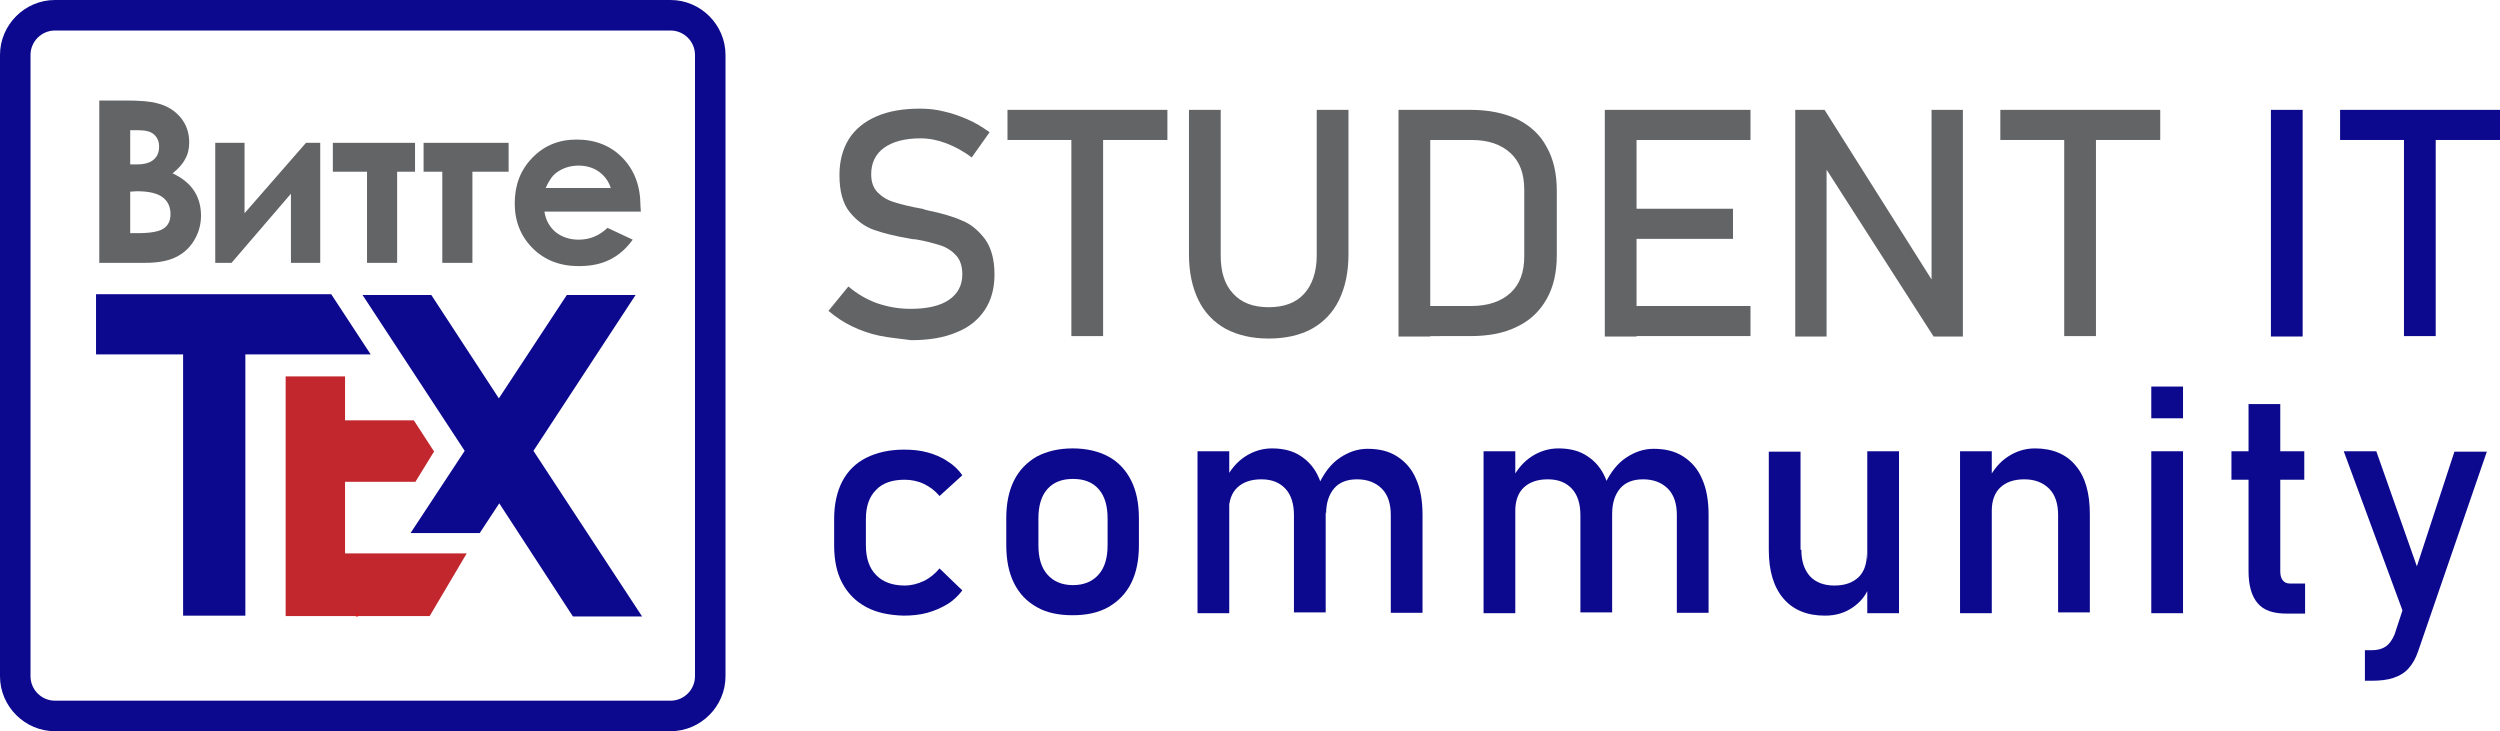
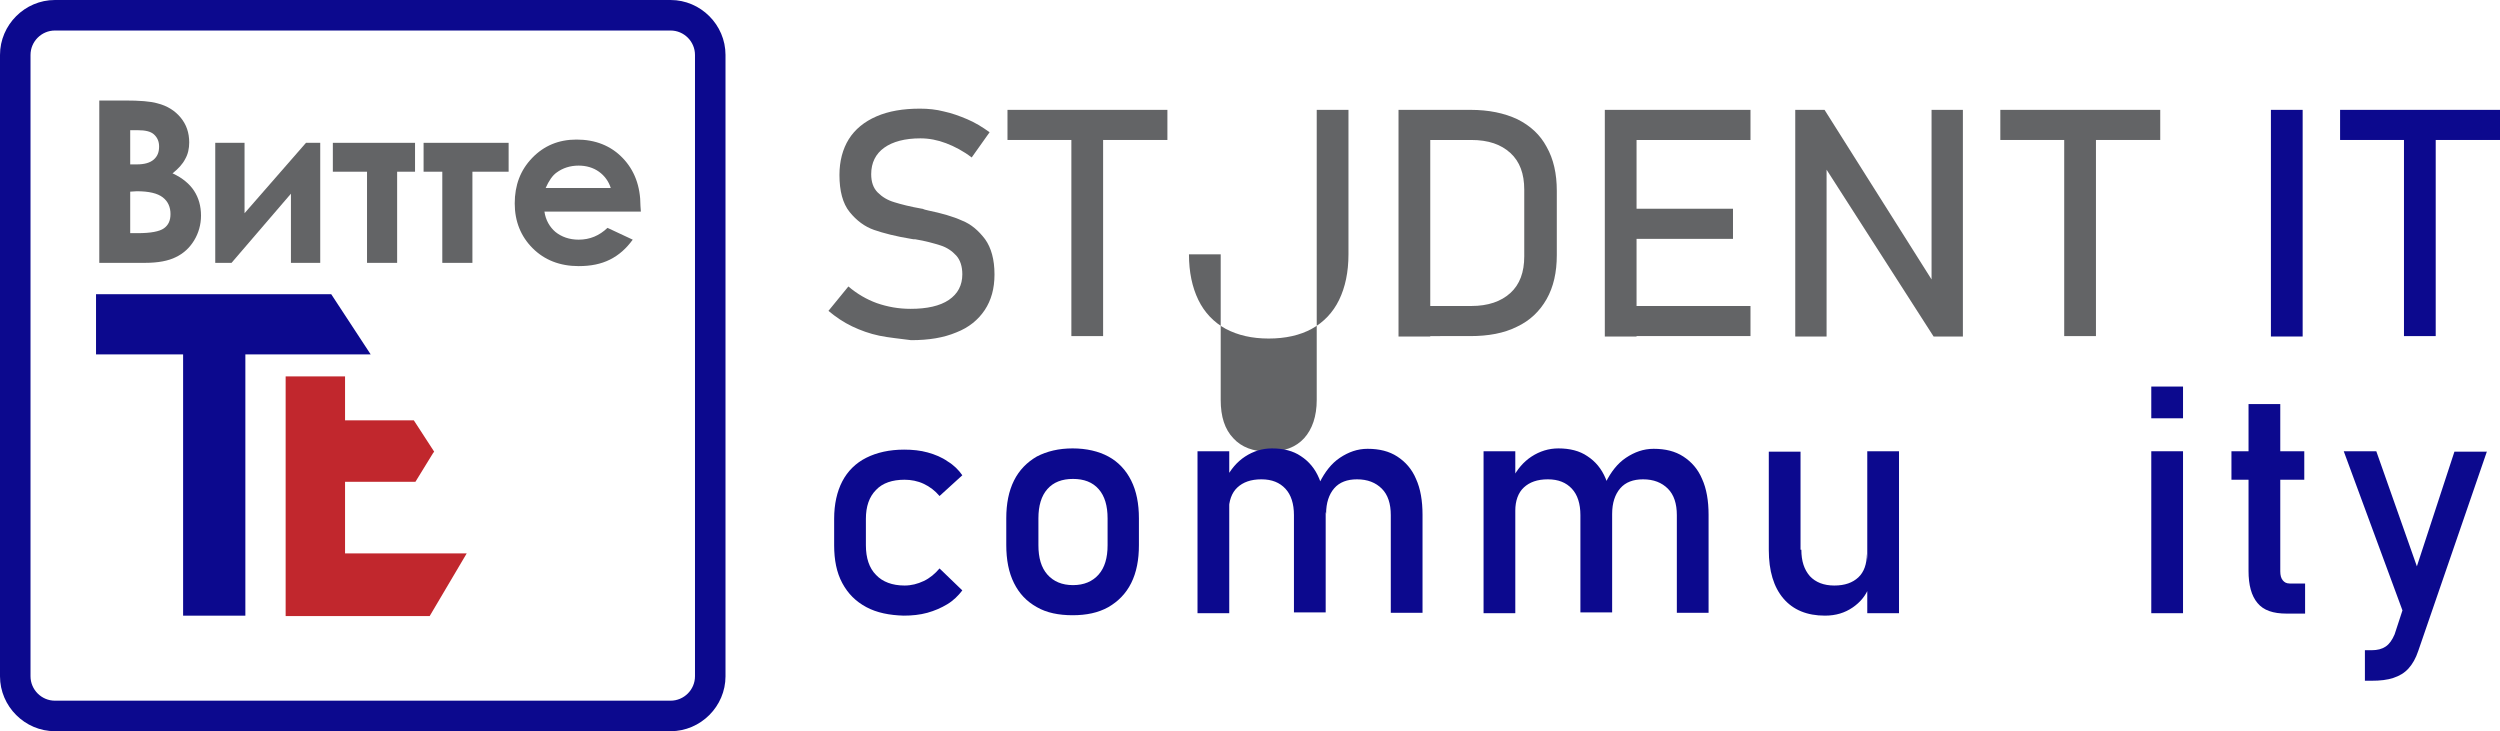
<svg xmlns="http://www.w3.org/2000/svg" version="1.1" id="Слой_1" x="0px" y="0px" viewBox="0 0 614.4 179.7" style="enable-background:new 0 0 614.4 179.7;" xml:space="preserve">
  <style type="text/css">
	.st0{fill:#0C098E;}
	.st1{fill:#636466;}
	.st2{fill:#C1272D;}
	.st3{fill:#EF0C0C;}
</style>
  <g>
    <g>
      <path class="st0" d="M164.8,7.5c3.3,0,6,2.7,6,6v152.7c0,3.3-2.7,6-6,6H13.5c-3.3,0-6-2.7-6-6V13.5c0-3.3,2.7-6,6-6H164.8     M164.8,0H13.5C6.1,0,0,6.1,0,13.5v152.7c0,7.4,6.1,13.5,13.5,13.5h151.3c7.4,0,13.5-6.1,13.5-13.5V13.5    C178.3,6.1,172.2,0,164.8,0L164.8,0z" />
    </g>
  </g>
  <g>
    <path class="st1" d="M24.4,64.6V24.7h6.3c3.6,0,6.3,0.2,8,0.7c2.4,0.6,4.3,1.8,5.7,3.5c1.4,1.7,2.1,3.7,2.1,6.1   c0,1.5-0.3,2.9-1,4.1c-0.6,1.2-1.7,2.4-3.1,3.5c2.4,1.1,4.2,2.6,5.3,4.3c1.1,1.7,1.7,3.7,1.7,6.1c0,2.2-0.6,4.3-1.7,6.1   s-2.6,3.2-4.5,4.1c-1.8,0.9-4.3,1.4-7.6,1.4H24.4z M32,32v8.4h1.7c1.8,0,3.2-0.4,4.1-1.2c0.9-0.8,1.3-1.8,1.3-3.2   c0-1.2-0.4-2.2-1.3-3c-0.8-0.7-2.1-1-3.9-1H32z M32,47.1v10.2h1.9c3.1,0,5.3-0.4,6.4-1.2c1.1-0.8,1.6-1.9,1.6-3.5   c0-1.7-0.6-3.1-1.9-4.1S36.6,47,33.6,47L32,47.1L32,47.1z" />
  </g>
  <g>
    <path class="st1" d="M56.9,64.6h-4V35.1h7.2v17.3l15.1-17.3h3.5v29.5h-7.2v-17L56.9,64.6z" />
  </g>
  <g>
    <path class="st1" d="M157.5,52h-23.7c0.3,2.1,1.3,3.8,2.7,5c1.5,1.2,3.4,1.9,5.7,1.9c2.8,0,5.1-1,7.1-2.9l6.2,2.9   c-1.6,2.2-3.4,3.8-5.6,4.9c-2.2,1.1-4.7,1.6-7.7,1.6c-4.6,0-8.4-1.5-11.3-4.4c-2.9-2.9-4.4-6.6-4.4-11c0-4.5,1.4-8.2,4.3-11.2   c2.9-3,6.5-4.5,10.9-4.5c4.6,0,8.4,1.5,11.3,4.5s4.4,6.9,4.4,11.8L157.5,52z M150.1,46.2c-0.5-1.6-1.5-3-2.9-4s-3.1-1.5-5-1.5   c-2.1,0-3.9,0.6-5.4,1.7c-1,0.7-1.9,2-2.7,3.8H150.1z" />
  </g>
  <path class="st0" d="M23.6,72.3h57.8l9.7,14.8H60.3v64.2H45V87.1H23.6V72.3z" />
  <polygon class="st2" points="84.8,118.4 102.1,118.4 106.4,111.4 106.7,111 101.7,103.3 84.8,103.3 84.8,92.5 70.2,92.5 70.2,151.4   105.6,151.4 114.7,136 84.8,136 " />
-   <polygon class="st3" points="88,150.7 87.4,151.5 88,151.5 " />
-   <polygon class="st0" points="131.1,110.8 156.2,72.5 139.3,72.5 122.6,97.9 106,72.5 89.1,72.5 114.2,110.8 100.9,131 117.9,131   122.7,123.7 140.8,151.5 157.8,151.5 " />
  <g>
    <polygon class="st1" points="102,35.1 81.8,35.1 81.8,42.2 90.2,42.2 90.2,64.6 97.6,64.6 97.6,42.2 102,42.2  " />
  </g>
  <g>
    <polygon class="st1" points="104.1,35.1 104.1,42.2 108.7,42.2 108.7,64.6 116.1,64.6 116.1,42.2 125,42.2 125,35.1  " />
  </g>
  <g>
    <path class="st1" d="M216.1,82.5c-2.4-0.5-4.6-1.3-6.7-2.3s-4-2.3-5.8-3.8l4.9-6c2.1,1.8,4.5,3.2,7,4.1c2.6,0.9,5.3,1.4,8.3,1.4   c4,0,7.2-0.7,9.4-2.2c2.2-1.5,3.3-3.6,3.3-6.3l0,0c0-1.9-0.5-3.5-1.5-4.6s-2.3-2-3.9-2.5s-3.7-1.1-6.2-1.5c-0.1,0-0.2,0-0.2,0   c-0.1,0-0.2,0-0.2,0l-0.6-0.1c-3.7-0.6-6.8-1.4-9.1-2.2c-2.3-0.8-4.3-2.3-6-4.4c-1.7-2.1-2.5-5.2-2.5-9.1l0,0   c0-3.4,0.8-6.4,2.3-8.8s3.8-4.3,6.8-5.6c3-1.3,6.5-1.9,10.7-1.9c2,0,4,0.2,5.9,0.7c1.9,0.4,3.8,1.1,5.7,1.9s3.7,1.9,5.5,3.2   l-4.4,6.2c-2.1-1.6-4.2-2.7-6.3-3.5c-2.1-0.8-4.2-1.2-6.3-1.2c-3.8,0-6.8,0.8-8.9,2.3s-3.2,3.7-3.2,6.5l0,0c0,1.9,0.5,3.4,1.6,4.5   s2.4,1.9,4.1,2.4c1.6,0.5,3.9,1.1,6.8,1.6c0.1,0,0.2,0,0.3,0.1c0.1,0,0.2,0,0.3,0.1c0.1,0,0.3,0.1,0.4,0.1c0.2,0,0.3,0.1,0.4,0.1   c3.4,0.7,6.2,1.5,8.4,2.5c2.3,0.9,4.1,2.5,5.7,4.6c1.5,2.1,2.3,5,2.3,8.6v0.1c0,3.4-0.8,6.3-2.4,8.7c-1.6,2.4-3.9,4.3-7,5.5   c-3.1,1.3-6.7,1.9-11.1,1.9C221,83.2,218.5,83,216.1,82.5z" />
    <path class="st1" d="M247.6,27h39.3v7.4h-39.3V27z M263.3,31.5h7.8v51.1h-7.8V31.5z" />
-     <path class="st1" d="M301.2,80.8c-2.9-1.6-5.2-4-6.7-7.1s-2.3-6.8-2.3-11.2V27h7.8v35.8c0,4.1,1,7.2,3.1,9.4c2,2.2,4.9,3.3,8.7,3.3   c3.8,0,6.7-1.1,8.7-3.3s3.1-5.4,3.1-9.4V27h7.8v35.5c0,4.4-0.8,8.1-2.3,11.2s-3.8,5.5-6.7,7.1s-6.5,2.4-10.6,2.4   S304.2,82.4,301.2,80.8z" />
+     <path class="st1" d="M301.2,80.8c-2.9-1.6-5.2-4-6.7-7.1s-2.3-6.8-2.3-11.2h7.8v35.8c0,4.1,1,7.2,3.1,9.4c2,2.2,4.9,3.3,8.7,3.3   c3.8,0,6.7-1.1,8.7-3.3s3.1-5.4,3.1-9.4V27h7.8v35.5c0,4.4-0.8,8.1-2.3,11.2s-3.8,5.5-6.7,7.1s-6.5,2.4-10.6,2.4   S304.2,82.4,301.2,80.8z" />
    <path class="st1" d="M343.7,27h7.8v55.7h-7.8V27z M349,75.2h12.6c4.1,0,7.3-1.1,9.6-3.2c2.3-2.1,3.4-5.1,3.4-9V46.6   c0-3.9-1.1-6.9-3.4-9s-5.4-3.2-9.6-3.2H349V27h12.4c4.5,0,8.3,0.8,11.5,2.3c3.2,1.6,5.6,3.8,7.2,6.8c1.7,3,2.5,6.6,2.5,10.8v15.8   c0,4.2-0.8,7.8-2.5,10.8s-4.1,5.3-7.3,6.8c-3.2,1.6-7,2.3-11.5,2.3H349L349,75.2L349,75.2z" />
    <path class="st1" d="M394.4,27h7.8v55.7h-7.8V27z M398.2,27h32v7.4h-32V27z M398.2,51.3h27.7v7.4h-27.8L398.2,51.3L398.2,51.3z    M398.2,75.2h32v7.4h-32V75.2z" />
    <path class="st1" d="M441.3,27h7.1l27.2,43.1l-0.9,1V27h7.7v55.7h-7.2L448,40.3l0.9-1v43.4h-7.7V27H441.3z" />
    <path class="st1" d="M491.6,27h39.3v7.4h-39.3V27z M507.3,31.5h7.8v51.1h-7.8V31.5z" />
    <path class="st0" d="M565.9,82.7h-7.8V27h7.8V82.7z" />
    <path class="st0" d="M575.1,27h39.3v7.4h-39.3V27z M590.8,31.5h7.8v51.1h-7.8V31.5z" />
    <path class="st0" d="M212.9,149.2c-2.6-1.4-4.5-3.3-5.9-5.9s-2-5.7-2-9.3v-6.5c0-3.6,0.7-6.7,2-9.2c1.3-2.5,3.3-4.5,5.9-5.8   c2.6-1.3,5.7-2,9.3-2c2.1,0,4,0.2,5.8,0.7s3.5,1.2,4.9,2.2c1.5,0.9,2.7,2.1,3.6,3.4l-5.6,5.1c-1.1-1.3-2.4-2.3-3.9-3s-3.1-1-4.7-1   c-3,0-5.4,0.8-7,2.5c-1.7,1.7-2.5,4.1-2.5,7.1v6.5c0,3.1,0.8,5.6,2.5,7.3c1.6,1.7,4,2.6,7,2.6c1.7,0,3.2-0.4,4.7-1.1   c1.5-0.7,2.8-1.8,3.9-3.1l5.6,5.4c-1,1.3-2.2,2.5-3.7,3.4s-3.1,1.6-4.9,2.1s-3.8,0.7-5.8,0.7C218.6,151.2,215.5,150.6,212.9,149.2z   " />
    <path class="st0" d="M254.8,149.2c-2.5-1.4-4.3-3.3-5.6-5.9c-1.3-2.6-1.9-5.7-1.9-9.4v-6.5c0-3.6,0.6-6.7,1.9-9.3s3.2-4.5,5.6-5.9   c2.5-1.3,5.4-2,8.8-2s6.4,0.7,8.8,2s4.3,3.3,5.6,5.9c1.3,2.6,1.9,5.7,1.9,9.3v6.6c0,3.6-0.6,6.7-1.9,9.3s-3.2,4.5-5.6,5.9   c-2.5,1.4-5.4,2-8.8,2S257.2,150.6,254.8,149.2z M270,141.2c1.5-1.7,2.2-4.1,2.2-7.2v-6.6c0-3.1-0.7-5.5-2.2-7.2s-3.6-2.5-6.3-2.5   s-4.8,0.8-6.3,2.5s-2.2,4.1-2.2,7.2v6.6c0,3.1,0.7,5.5,2.2,7.2s3.6,2.6,6.3,2.6S268.5,142.9,270,141.2z" />
    <path class="st0" d="M294.3,110.9h7.8v39.8h-7.8V110.9z M318,126.6c0-2.8-0.7-5-2.1-6.5s-3.3-2.3-5.9-2.3s-4.5,0.7-5.9,2   s-2.1,3.3-2.1,5.7l-0.8-7.7c1.2-2.4,2.8-4.3,4.8-5.6s4.2-2,6.6-2c2.8,0,5.2,0.6,7.1,1.9c2,1.3,3.5,3.1,4.5,5.5s1.6,5.4,1.6,8.8   v24.1H318L318,126.6L318,126.6z M341.8,126.6c0-2.8-0.7-5-2.2-6.5s-3.5-2.3-6.1-2.3c-2.4,0-4.3,0.7-5.6,2.2c-1.3,1.5-2,3.6-2,6.3   l-1.6-7.7c1.3-2.6,2.9-4.7,5-6.1c2.1-1.4,4.3-2.2,6.8-2.2c2.9,0,5.3,0.6,7.3,1.9c2,1.3,3.6,3.1,4.6,5.5c1.1,2.4,1.6,5.4,1.6,8.8   v24.1h-7.8L341.8,126.6L341.8,126.6z" />
    <path class="st0" d="M364.6,110.9h7.8v39.8h-7.8V110.9z M388.4,126.6c0-2.8-0.7-5-2.1-6.5s-3.3-2.3-5.9-2.3s-4.5,0.7-5.9,2   s-2.1,3.3-2.1,5.7l-0.8-7.7c1.2-2.4,2.8-4.3,4.8-5.6s4.2-2,6.6-2c2.8,0,5.2,0.6,7.1,1.9c2,1.3,3.5,3.1,4.5,5.5s1.6,5.4,1.6,8.8   v24.1h-7.8L388.4,126.6L388.4,126.6z M412.1,126.6c0-2.8-0.7-5-2.2-6.5s-3.5-2.3-6.1-2.3c-2.4,0-4.3,0.7-5.6,2.2   c-1.3,1.5-2,3.6-2,6.3l-1.6-7.7c1.3-2.6,2.9-4.7,5-6.1c2.1-1.4,4.3-2.2,6.8-2.2c2.9,0,5.3,0.6,7.3,1.9c2,1.3,3.6,3.1,4.6,5.5   c1.1,2.4,1.6,5.4,1.6,8.8v24.1h-7.8L412.1,126.6L412.1,126.6z" />
    <path class="st0" d="M442.7,135.1c0,2.8,0.7,4.9,2.1,6.5c1.4,1.5,3.4,2.3,6,2.3s4.5-0.7,5.9-2s2.1-3.3,2.1-5.8l0.5,8.3   c-0.8,2-2.1,3.6-4,4.9s-4.1,2-6.8,2c-4.4,0-7.8-1.4-10.2-4.2c-2.4-2.8-3.6-6.8-3.6-11.9V111h7.8v24.1H442.7z M458.9,110.9h7.8v39.8   h-7.8V110.9z" />
-     <path class="st0" d="M481.7,110.9h7.8v39.8h-7.8V110.9z M505.8,126.6c0-2.8-0.7-5-2.2-6.5s-3.5-2.3-6.1-2.3s-4.5,0.7-5.9,2   s-2.1,3.3-2.1,5.7l-0.8-7.7c1.2-2.4,2.8-4.3,4.8-5.6s4.2-2,6.6-2c4.3,0,7.7,1.4,10,4.2c2.4,2.8,3.5,6.8,3.5,12v24.1h-7.8V126.6z" />
    <path class="st0" d="M528.7,95h7.8v7.8h-7.8V95z M528.7,110.9h7.8v39.8h-7.8V110.9z" />
    <path class="st0" d="M548.4,110.9h17.9v7h-17.9V110.9z M554.8,148.2c-1.5-1.8-2.2-4.4-2.2-7.9v-41h7.8v41.1c0,1,0.2,1.7,0.6,2.2   c0.4,0.5,0.9,0.8,1.7,0.8h3.8v7.4H562C558.6,150.8,556.3,150,554.8,148.2z" />
    <path class="st0" d="M576,110.9h8l12.2,34.6l-4.3,8.5L576,110.9z M611.2,110.9L594.3,160c-0.6,1.8-1.4,3.2-2.4,4.3   s-2.2,1.8-3.7,2.3s-3.2,0.7-5.4,0.7h-1.6v-7.5h1.6c1.5,0,2.6-0.3,3.5-0.9c0.9-0.6,1.6-1.6,2.2-3l14.7-44.9h8V110.9z" />
  </g>
</svg>